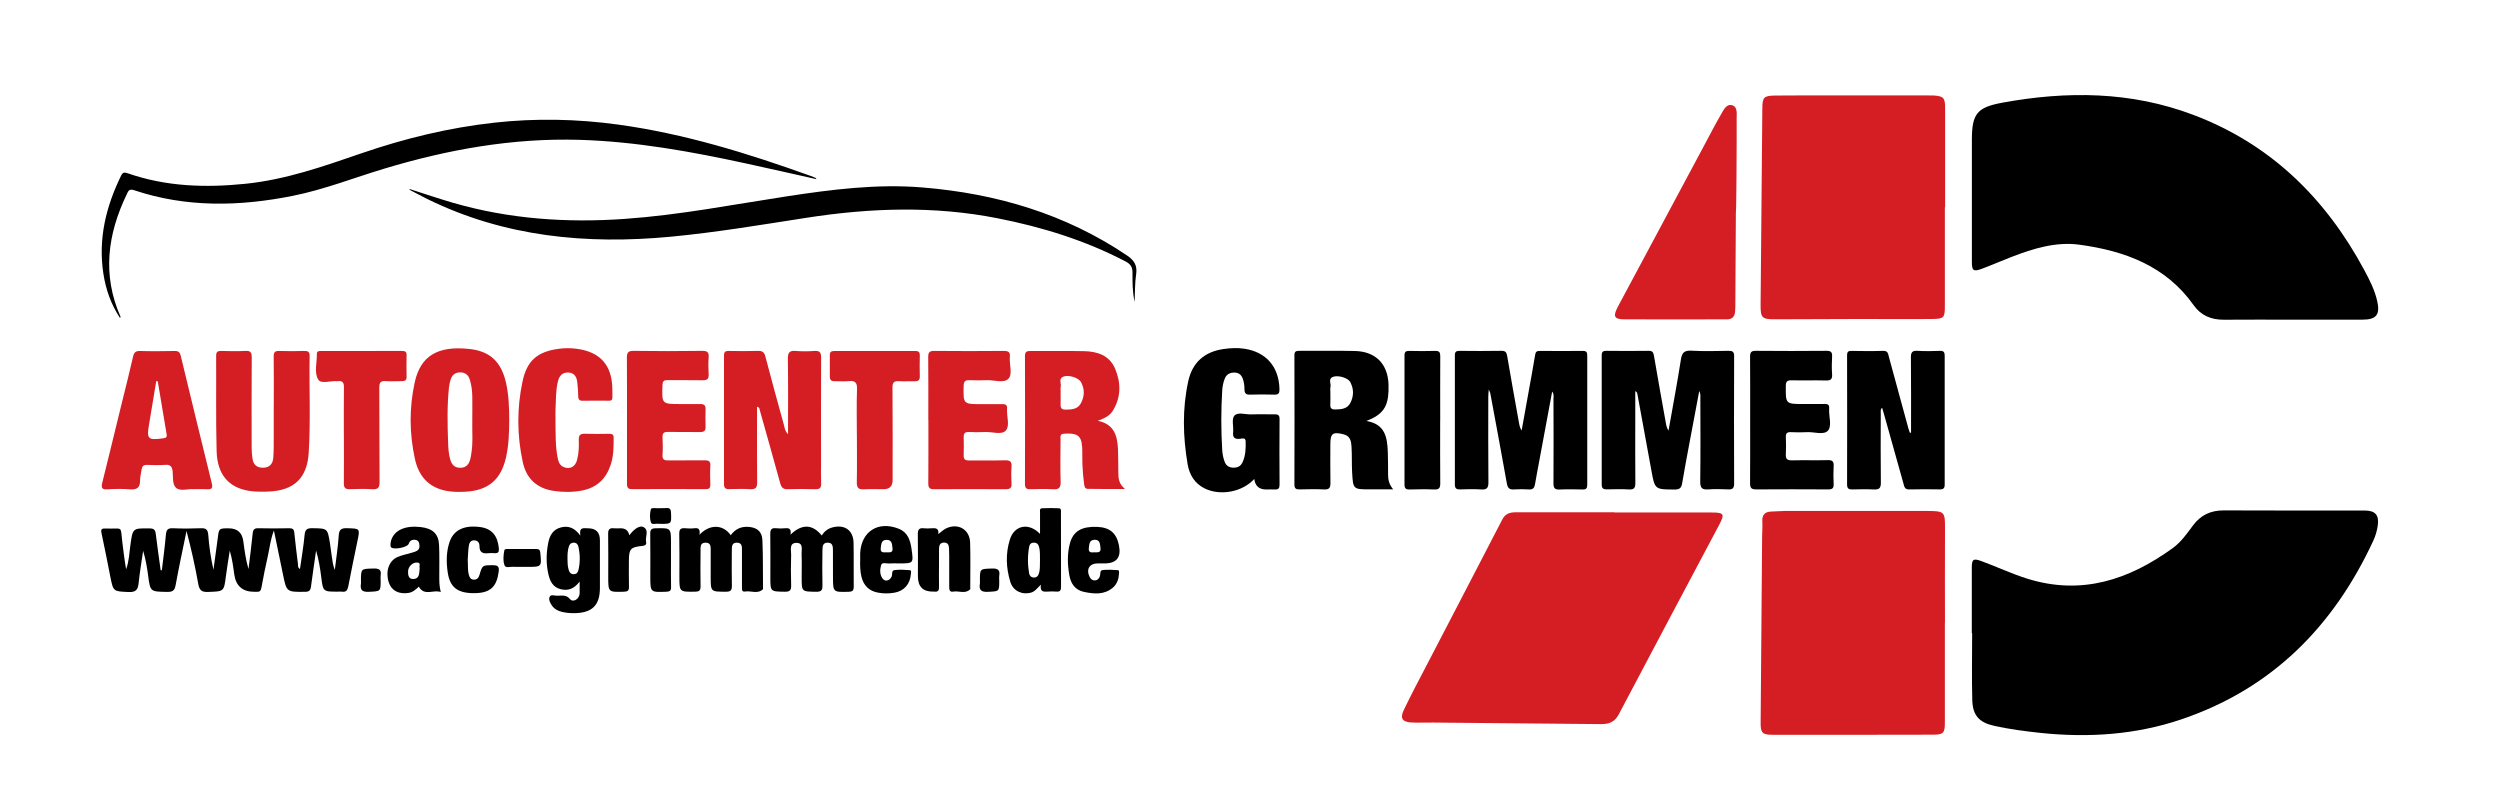
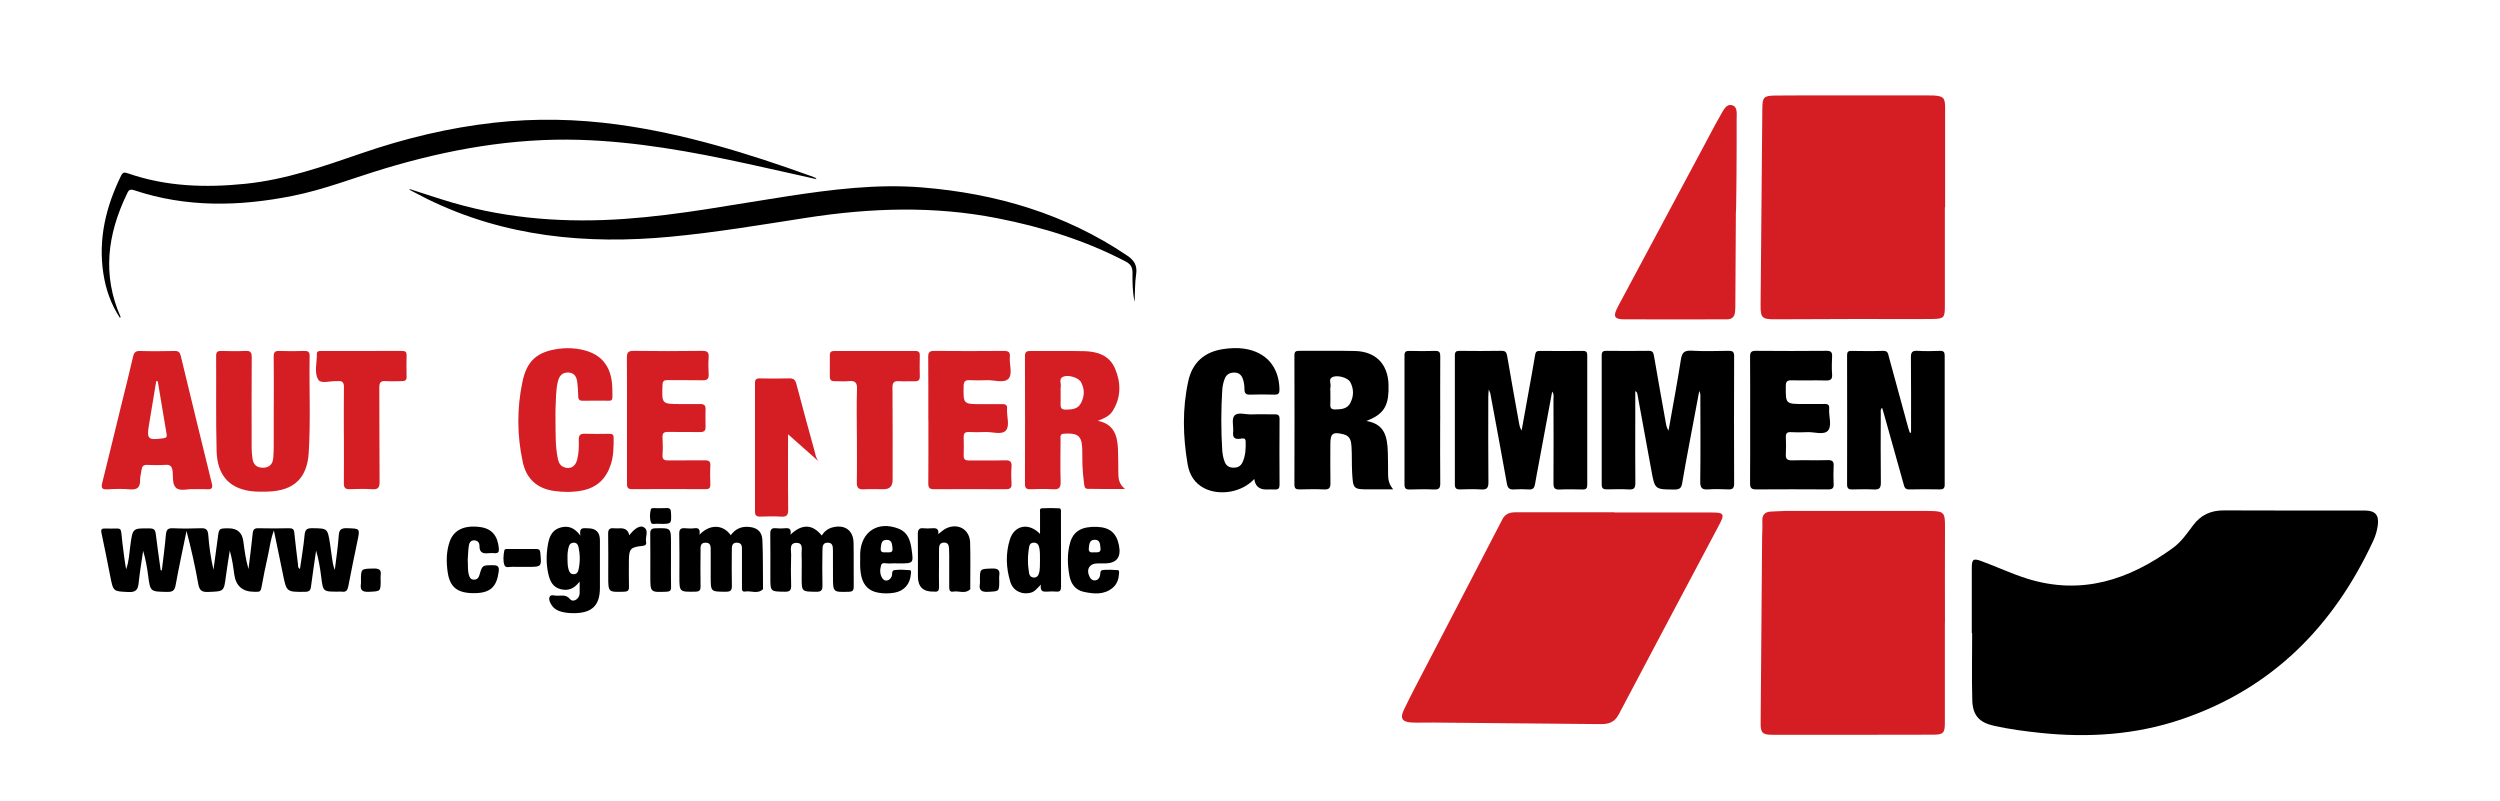
<svg xmlns="http://www.w3.org/2000/svg" id="Ebene_1" version="1.1" viewBox="0 0 577.29 184.91">
  <defs>
    <style>
      .st0 {
        fill: #d51e24;
      }

      .st0, .st1 {
        fill-rule: evenodd;
      }
    </style>
  </defs>
  <path class="st1" d="M455.32,146.19c0-5.05,0-10.1,0-15.14,0-1.87.35-2.16,2.14-1.51,3.58,1.3,7.03,2.95,10.68,4.09,12.54,3.91,23.47.26,33.59-7.07,1.92-1.39,3.28-3.35,4.68-5.24,1.79-2.41,4.12-3.48,7.14-3.46,10.84.06,21.68.02,32.52.03,2.39,0,3.33,1.05,3,3.41-.17,1.24-.52,2.44-1.05,3.58-9.14,19.7-23.3,34.11-44.27,41.22-10.57,3.58-21.49,4.3-32.56,3.14-3.59-.38-7.17-.85-10.7-1.63-3.47-.77-4.97-2.41-5.06-5.96-.14-5.15-.03-10.3-.03-15.45h-.09,0Z" />
  <path class="st0" d="M372.77,118.34c7.44,0,14.87,0,22.31,0,3.08,0,3.27.3,1.82,3.02-7.71,14.54-15.45,29.06-23.11,43.62-.93,1.76-2.28,2.25-4.09,2.23-12.94-.13-25.87-.25-38.81-.36-1.62-.01-3.25.06-4.87-.01-2.2-.1-2.8-.94-1.85-2.92,1.73-3.61,3.62-7.15,5.47-10.71,5.76-11.09,11.54-22.17,17.27-33.27.73-1.42,1.86-1.65,3.23-1.65,7.54.01,15.08,0,22.62,0v.04h0Z" />
  <path class="st0" d="M449.1,143.79c0,7.7,0,15.4,0,23.1,0,2.36-.32,2.75-2.71,2.76-12.4.03-24.81.04-37.22.02-2.19,0-2.63-.48-2.61-2.73.1-14.31.22-28.61.34-42.91,0-1.2.12-2.4.05-3.59-.1-1.61.62-2.3,2.18-2.32.99-.01,1.98-.13,2.98-.13,10.94,0,21.88,0,32.82,0,.1,0,.21,0,.31,0,3.76.03,3.91.22,3.89,3.96-.04,7.28-.01,14.57-.01,21.85h-.02Z" />
-   <path class="st1" d="M529.59,73.82c-5.34,0-10.68-.04-16.02.01-2.94.03-5.33-.96-7.03-3.37-6.41-9.06-15.9-12.52-26.32-13.95-5.45-.75-10.68.87-15.75,2.83-2.29.88-4.54,1.88-6.84,2.73-1.95.72-2.29.44-2.29-1.61,0-9.42-.02-18.84,0-28.26.01-5.95,1.22-7.42,7.05-8.49,14.93-2.74,29.7-2.62,44.07,2.81,17.92,6.77,30.62,19.32,39.53,35.92,1.23,2.29,2.41,4.62,2.97,7.19.67,3.02-.26,4.18-3.34,4.18-5.34,0-10.68,0-16.02,0h0Z" />
  <path class="st0" d="M449.1,47.86c0,7.6,0,15.2,0,22.8,0,2.69-.18,2.97-2.94,3-5.55.06-11.1-.01-16.65,0-6.55.01-13.1.06-19.65.07-3.01,0-3.33-.34-3.31-3.32.13-15.1.26-30.19.4-45.29.02-2.71.29-3.02,3.09-3.06,4.56-.05,9.11-.03,13.67-.03,7.07,0,14.15,0,21.22,0,.52,0,1.05,0,1.57.02,2.3.14,2.66.57,2.66,2.85-.02,7.65,0,15.3,0,22.96h-.05Z" />
  <path class="st1" d="M392.39,90.25c-.8,4.25-1.56,8.26-2.31,12.27-.56,3.02-1.13,6.03-1.64,9.05-.17,1.03-.53,1.47-1.7,1.47-4.63-.02-4.61.03-5.43-4.52-1.05-5.83-2.14-11.65-3.2-17.48-.05-.25-.07-.51-.5-.73v6.67c0,4.84-.03,9.68.02,14.52.01,1.13-.27,1.59-1.49,1.52-1.67-.1-3.35-.05-5.03-.02-.81.02-1.25-.15-1.25-1.11.02-9.94.02-19.88,0-29.82,0-.82.29-1.07,1.1-1.06,3.24.04,6.49.04,9.74,0,.91-.01,1.1.38,1.23,1.17.89,5.23,1.84,10.44,2.77,15.66.1.54.24,1.08.59,1.59.97-5.47,2-10.93,2.86-16.42.25-1.61.8-2.12,2.45-2.03,2.82.16,5.65.08,8.48.03.96-.02,1.37.17,1.36,1.26-.04,9.78-.04,19.57,0,29.35,0,1.11-.34,1.45-1.42,1.39-1.51-.08-3.04-.1-4.55,0-1.4.1-1.88-.29-1.86-1.79.09-6.35.04-12.7.03-19.05,0-.56.12-1.14-.27-1.94h0Z" />
  <path class="st1" d="M358.42,90.41c-1,5.4-1.98,10.64-2.95,15.88-.34,1.84-.7,3.68-1.01,5.52-.14.84-.47,1.28-1.43,1.21-1.15-.08-2.31-.07-3.45,0-1.06.07-1.44-.36-1.62-1.37-1.24-6.96-2.54-13.9-3.83-20.85-.03-.14-.11-.28-.35-.85-.06.81-.11,1.2-.11,1.6,0,6.61-.04,13.22.03,19.82.01,1.3-.37,1.74-1.68,1.65-1.62-.1-3.24-.06-4.87-.01-.87.02-1.2-.25-1.2-1.15.02-9.94.02-19.88,0-29.82,0-.86.36-1.03,1.12-1.02,3.2.03,6.39.05,9.58-.01.94-.02,1.23.3,1.38,1.2.87,5.18,1.82,10.34,2.74,15.51.1.56.22,1.11.6,1.69.54-3,1.08-6,1.62-9,.5-2.81,1.04-5.62,1.49-8.44.11-.72.37-.95,1.09-.94,3.3.03,6.6.04,9.9,0,.84-.01,1.06.3,1.05,1.09-.02,9.94-.02,19.88,0,29.82,0,.81-.26,1.11-1.08,1.09-1.78-.04-3.56-.07-5.34.01-1.16.05-1.39-.44-1.38-1.48.04-6.5.02-13.01,0-19.51,0-.48.18-1.01-.31-1.63h0Z" />
  <path class="st0" d="M400.84,49.11c0,7.03-.12,14.05-.12,21.07,0,.62,0,1.25-.07,1.87-.11,1.09-.7,1.69-1.85,1.69-7.91,0-15.82.04-23.73,0-2.4-.02-2.67-.69-1.39-3.08,6.6-12.36,13.22-24.71,19.83-37.06,1.28-2.39,2.52-4.8,3.87-7.14.58-1,1.24-2.5,2.55-2.17,1.36.34,1.09,1.97,1.09,3.12.03,7.23-.07,21.71-.18,21.71h0Z" />
  <path class="st1" d="M94.62,43.66c3.31,1.05,6.6,2.18,9.93,3.15,13.02,3.78,26.31,4.69,39.8,3.73,12.61-.89,24.99-3.32,37.45-5.22,10.32-1.57,20.66-2.89,31.12-2.04,17.07,1.39,33.06,6.08,47.38,15.75,1.67,1.13,2.35,2.33,2.05,4.35-.31,1.99-.24,4.03-.35,6.36-.51-2.45-.5-4.64-.49-6.81,0-1.26-.46-1.96-1.57-2.54-9.34-4.89-19.28-7.96-29.6-9.99-14.68-2.9-29.34-2.4-44.05-.12-10.44,1.62-20.86,3.38-31.4,4.38-19.47,1.84-38.36.05-56.17-8.68-1.4-.69-2.77-1.44-4.16-2.16.02-.05.04-.09.07-.14h0Z" />
  <path class="st1" d="M188.53,41.37c-5.52-1.23-10.9-2.46-16.29-3.63-12.67-2.75-25.41-5.06-38.42-5.45-15.42-.45-30.37,2.22-45.07,6.65-7.04,2.12-13.89,4.83-21.13,6.28-12.34,2.47-24.6,2.75-36.69-1.31-1.15-.39-1.35.3-1.68.99-4.43,9.22-5.68,18.61-1.41,28.26.01.03-.04.09-.12.28-2.1-3.18-3.29-6.6-3.85-10.25-1.23-8,.59-15.46,4.09-22.63.41-.84.82-.79,1.59-.53,8.82,3.07,17.89,3.35,27.1,2.41,9.34-.95,18.09-4.04,26.87-7.06,9.94-3.42,20.13-5.89,30.59-7.05,9.56-1.06,19.11-.87,28.65.44,15.29,2.1,29.92,6.64,44.37,11.83.39.14.78.3,1.16.46.06.03.1.11.25.3h0Z" />
  <path class="st1" d="M37.38,131.65c.32-2.73.69-5.45.93-8.18.1-1.1.42-1.55,1.61-1.49,2.14.1,4.3.09,6.44,0,1.19-.05,1.63.29,1.73,1.53.2,2.69.59,5.36,1.2,8.06.33-2.45.69-4.9,1-7.35.27-2.21.25-2.22,2.52-2.22q3,0,3.38,3.01c.28,2.14.57,4.28,1.19,6.4.33-2.75.7-5.49.97-8.24.09-.93.43-1.22,1.36-1.19,2.36.06,4.71.05,7.07,0,.79-.01,1.1.23,1.18,1.03.24,2.43.55,4.86.85,7.29.04.32-.11.72.46,1.09.38-2.7.83-5.29,1.07-7.89.11-1.23.56-1.54,1.74-1.53,3.54.05,3.55,0,4.11,3.47.16,1.03.29,2.06.43,3.09.14,1.03.28,2.05.69,3.09.32-2.65.73-5.3.91-7.96.09-1.37.57-1.73,1.91-1.69,3.03.09,3.02.02,2.4,3.01-.72,3.46-1.44,6.92-2.1,10.39-.18.92-.51,1.42-1.52,1.25-.3-.05-.62,0-.94,0-3.39,0-3.37,0-3.8-3.43-.25-2.03-.59-4.06-1.18-6.05-.4,2.77-.82,5.55-1.18,8.33-.11.89-.44,1.18-1.39,1.19-4.25.04-4.25.07-5.1-4.13-.65-3.2-1.32-6.4-2.07-10.03-.81,2.13-.97,3.96-1.37,5.74-.56,2.48-1.07,4.98-1.52,7.49-.13.74-.44.98-1.13.92-.16-.02-.31,0-.47,0q-4.11.03-4.67-4.05c-.24-1.8-.49-3.6-1.03-5.45-.3,1.98-.65,3.95-.9,5.93-.46,3.57-.44,3.47-4.13,3.61-1.56.06-2-.47-2.26-1.91-.72-4.07-1.63-8.11-2.7-12.16-.85,4.17-1.76,8.33-2.52,12.52-.23,1.26-.73,1.56-1.94,1.54-3.92-.07-3.91-.02-4.41-3.81-.25-1.9-.57-3.78-1.15-5.68-.35,2.46-.77,4.91-1.03,7.38-.15,1.5-.55,2.22-2.32,2.14-3.52-.17-3.53-.05-4.22-3.52-.67-3.36-1.31-6.74-2.04-10.09-.2-.9.06-1.1.89-1.06,4.25.17,3.41-.89,3.94,3.36.25,2.01.49,4.02.85,6.05.67-1.77.73-3.67.98-5.51.55-4,.5-3.97,4.48-3.92.95.01,1.27.33,1.38,1.2.35,2.82.75,5.64,1.14,8.46.09,0,.18,0,.28,0h0Z" />
  <path class="st1" d="M441.29,99.91c0-5.77.03-11.55-.03-17.32-.01-1.18.24-1.67,1.54-1.58,1.72.12,3.46.06,5.18.01.83-.02,1.08.29,1.08,1.09-.02,9.94-.02,19.87,0,29.81,0,.81-.31,1.1-1.11,1.09-2.36-.03-4.72-.06-7.07.01-1.07.03-1.15-.68-1.34-1.36-1.49-5.3-2.97-10.6-4.46-15.91-.14-.49-.29-.97-.47-1.59-.44.42-.31.84-.31,1.2-.01,5.36-.05,10.72.02,16.08.01,1.23-.34,1.65-1.59,1.59-1.67-.09-3.35-.05-5.02-.01-.87.02-1.19-.26-1.19-1.16.03-9.94.02-19.87,0-29.81,0-.7.18-1.03.96-1.02,2.46.04,4.92.07,7.38-.01,1.11-.04,1.13.7,1.31,1.37,1.51,5.51,3,11.03,4.51,16.54.09.34.23.67.34,1,.1,0,.19,0,.28-.01h0Z" />
-   <path class="st0" d="M181.97,100.28c0-6.03.05-11.75-.04-17.47-.02-1.47.44-1.89,1.85-1.77,1.4.11,2.83.11,4.24,0,1.26-.1,1.6.34,1.59,1.56-.05,8.17-.02,16.34-.02,24.52,0,1.51-.05,3.02.02,4.53.05,1.04-.37,1.35-1.38,1.32-2.09-.06-4.19-.08-6.28,0-1.13.05-1.52-.41-1.8-1.42-1.53-5.61-3.13-11.21-4.7-16.82-.08-.28,0-.65-.64-.79v2.12c0,5.1-.03,10.2.03,15.3.01,1.21-.32,1.68-1.59,1.6-1.62-.1-3.25-.05-4.87-.01-.87.02-1.2-.28-1.2-1.17.02-9.89.02-19.78,0-29.67,0-.82.29-1.09,1.1-1.07,2.25.04,4.5.06,6.75-.01,1.02-.03,1.45.29,1.71,1.3,1.38,5.28,2.83,10.54,4.28,15.8.17.63.19,1.33.94,2.14h0Z" />
+   <path class="st0" d="M181.97,100.28v2.12c0,5.1-.03,10.2.03,15.3.01,1.21-.32,1.68-1.59,1.6-1.62-.1-3.25-.05-4.87-.01-.87.02-1.2-.28-1.2-1.17.02-9.89.02-19.78,0-29.67,0-.82.29-1.09,1.1-1.07,2.25.04,4.5.06,6.75-.01,1.02-.03,1.45.29,1.71,1.3,1.38,5.28,2.83,10.54,4.28,15.8.17.63.19,1.33.94,2.14h0Z" />
  <path class="st1" d="M315.56,97.22c4.35.73,4.79,3.88,4.91,7.21.06,1.72.05,3.43.06,5.15,0,1.19.22,2.28,1.18,3.42h-5.35c-3.87,0-3.91,0-4.13-3.86-.11-1.97-.02-3.96-.14-5.93-.07-1.25-.24-2.53-1.83-2.92-2.5-.63-3.06-.22-3.06,2.28,0,2.97-.04,5.94.02,8.9.02,1.1-.22,1.61-1.46,1.55-1.88-.1-3.77-.05-5.66-.01-.84.02-1.2-.2-1.2-1.14.03-9.94.03-19.89,0-29.83,0-.86.33-1.03,1.11-1.03,4.29.03,8.59-.06,12.89.04,4.76.12,7.56,2.99,7.73,7.68.02.52.02,1.04,0,1.56-.13,3.72-1.38,5.47-5.07,6.91h0ZM307.2,90.72c0,.88.04,1.77-.01,2.65-.05.86.25,1.21,1.16,1.18,1.4-.03,2.77-.11,3.49-1.55.8-1.59.79-3.22-.05-4.78-.52-.97-2.8-1.65-3.98-1.2-1.19.45-.4,1.53-.58,2.31-.1.44-.02.93-.02,1.4h0Z" />
  <path class="st0" d="M253.5,97.18c3.74.72,4.53,3.43,4.66,6.55.08,1.82.05,3.64.08,5.46.02,1.26.07,2.51,1.54,3.72-3.21,0-5.94.04-8.66-.03-.74-.02-.74-.85-.81-1.35-.19-1.39-.29-2.79-.36-4.19-.06-1.35.01-2.71-.06-4.06-.16-2.94-1.4-3.3-4.24-3.13-.98.05-.74.86-.75,1.43-.02,3.23-.08,6.45.02,9.67.04,1.41-.41,1.82-1.78,1.73-1.72-.11-3.46-.07-5.18-.01-.92.03-1.29-.23-1.28-1.22.03-9.83.03-19.67,0-29.5,0-1,.35-1.21,1.27-1.2,4.14.04,8.27-.05,12.41.04,3.02.07,5.8.95,7.1,3.97,1.42,3.3,1.46,6.68-.53,9.85-.76,1.21-2.05,1.72-3.44,2.27h0ZM244.91,90.58c0,.93.03,1.87,0,2.8-.04.84.25,1.22,1.16,1.21,1.4-.03,2.78-.06,3.53-1.48.86-1.62.9-3.3,0-4.9-.57-1.02-2.95-1.73-4.11-1.22-1.1.49-.38,1.56-.55,2.35-.08.4-.01.83-.01,1.24h0Z" />
-   <path class="st0" d="M117.59,96.98c-.01,2.86-.1,5.72-.72,8.54-1.16,5.26-4.12,7.77-9.5,8.03-1.42.07-2.83.06-4.23-.19-4.17-.76-6.47-3.43-7.33-7.39-1.29-5.87-1.33-11.8-.05-17.66,1.34-6.16,5.33-8.51,12.62-7.73,4.87.52,7.4,3.06,8.48,7.87.63,2.81.72,5.67.73,8.54h0ZM109.06,97.07c0-1.82.03-3.64,0-5.46-.02-1.3-.17-2.59-.54-3.85-.34-1.13-1.04-1.78-2.27-1.77-1.23,0-1.93.7-2.24,1.81-.15.55-.28,1.11-.34,1.68-.44,4.25-.35,8.52-.19,12.78.04,1.24.11,2.49.45,3.71.34,1.23.95,2.05,2.36,2.05,1.43,0,2.03-.89,2.33-2.09.08-.3.11-.61.17-.92.49-2.63.21-5.29.27-7.94h0Z" />
  <path class="st0" d="M63.22,93.59c0-3.75.03-7.49-.02-11.24-.02-1.03.3-1.35,1.33-1.31,1.88.07,3.77.06,5.65,0,.9-.03,1.34.16,1.32,1.18-.13,7.44.25,14.88-.21,22.32-.36,5.87-3.41,8.75-9.31,8.97-1.46.05-2.95.07-4.39-.15-4.8-.75-7.43-3.78-7.57-9.21-.19-7.33-.06-14.67-.11-22.01,0-.95.41-1.12,1.23-1.1,1.83.04,3.67.09,5.5-.01,1.19-.07,1.5.33,1.49,1.49-.05,6.97-.03,13.95-.02,20.92,0,.83.09,1.66.2,2.48.19,1.41,1.03,2.1,2.46,2.08,1.49-.02,2.22-.91,2.33-2.24.14-1.66.1-3.33.11-4.99.01-2.39,0-4.79,0-7.18h0Z" />
  <path class="st1" d="M289.65,110.59c-2.79,3.05-7.86,3.97-11.47,2.2-2.31-1.14-3.52-3.16-3.93-5.54-1.1-6.4-1.26-12.85.14-19.23.93-4.25,3.67-6.76,8.06-7.41,1.62-.24,3.25-.33,4.85-.09,5.08.75,8.02,4.18,8.15,9.32.02.91-.16,1.32-1.18,1.29-1.88-.07-3.77-.05-5.66,0-.87.02-1.23-.3-1.24-1.16,0-.77-.08-1.55-.32-2.31-.3-.95-.84-1.57-1.86-1.62-1.08-.05-1.95.32-2.38,1.4-.35.88-.52,1.8-.58,2.74-.28,4.58-.28,9.16,0,13.73.06.94.23,1.86.57,2.74.34.87.97,1.3,1.92,1.34.98.04,1.75-.28,2.18-1.2.74-1.56.79-3.22.74-4.89-.03-.94-.87-.62-1.33-.57-1.24.13-1.68-.31-1.56-1.55.13-1.28-.39-2.99.27-3.77.77-.93,2.55-.28,3.88-.32,1.78-.06,3.56.01,5.34-.02.81-.02,1.24.12,1.23,1.09-.04,5.05-.03,10.1,0,15.15,0,.78-.22,1.17-1.06,1.12-.68-.04-1.36,0-2.04,0q-2.42,0-2.73-2.41h0Z" />
  <path class="st0" d="M44.59,112.96c-1.18-.12-2.9.55-3.91-.29-.94-.79-.67-2.52-.82-3.85-.12-1.03-.49-1.58-1.68-1.48-1.4.11-2.83.06-4.24.01-.79-.02-1.14.32-1.24,1.06-.1.83-.37,1.65-.35,2.47.03,1.68-.68,2.27-2.36,2.12-1.71-.15-3.46-.11-5.18,0-1.28.08-1.49-.35-1.2-1.51,1.52-6.1,3-12.21,4.49-18.32.88-3.58,1.8-7.16,2.61-10.75.22-.99.55-1.39,1.62-1.37,2.67.08,5.34.05,8.01,0,.83-.02,1.19.27,1.39,1.08,2.37,9.85,4.77,19.69,7.19,29.53.27,1.09-.08,1.39-1.13,1.32-.99-.07-1.99-.02-3.2-.02h0ZM36.43,88.06c-.12-.02-.23-.05-.35-.07-.55,3.32-1.08,6.63-1.65,9.95-.6,3.49-.29,3.77,3.33,3.26.72-.1.82-.37.7-1.03-.7-4.04-1.36-8.08-2.03-12.12h0Z" />
  <path class="st0" d="M214.36,96.95c0-4.84.03-9.68-.02-14.52-.01-1.09.31-1.41,1.41-1.4,5.34.05,10.68.05,16.02,0,1.07,0,1.53.25,1.42,1.38-.17,1.74.73,4-.37,5.09-1.03,1.02-3.29.23-5,.29-1.31.05-2.62.06-3.92,0-1-.05-1.36.26-1.38,1.31-.08,4.22-.11,4.22,4.08,4.22,1.62,0,3.25.02,4.87,0,.8-.02,1.18.28,1.07,1.09,0,.05,0,.11,0,.16-.07,1.65.68,3.78-.27,4.84-.98,1.09-3.16.27-4.81.35-1.25.06-2.51.05-3.77,0-.92-.04-1.18.37-1.16,1.21.04,1.4.04,2.81,0,4.21-.03.9.38,1.16,1.23,1.15,2.77-.03,5.55.04,8.32-.04,1.18-.03,1.59.32,1.5,1.49-.1,1.29-.08,2.6,0,3.9.07,1.09-.44,1.29-1.4,1.29-5.5-.03-10.99-.04-16.49,0-1.03,0-1.34-.33-1.33-1.34.04-4.89.02-9.78.02-14.67h0Z" />
  <path class="st1" d="M404.14,96.87c0-4.84.02-9.68-.02-14.52,0-.99.26-1.35,1.31-1.34,5.45.05,10.9.05,16.34,0,1.08-.01,1.34.37,1.29,1.35-.07,1.35-.1,2.71,0,4.06.1,1.23-.41,1.48-1.53,1.44-2.62-.07-5.24.02-7.85-.04-1.06-.03-1.3.35-1.31,1.34-.03,4.13-.06,4.13,4.14,4.13,1.62,0,3.25.02,4.87-.01.74-.02,1.08.25,1,1-.01.1,0,.21,0,.31-.07,1.65.67,3.78-.27,4.84-.98,1.1-3.16.27-4.81.36-1.25.07-2.52.06-3.77,0-.92-.05-1.18.32-1.15,1.18.05,1.3.07,2.61,0,3.9-.07,1.08.29,1.45,1.4,1.43,2.78-.07,5.55.02,8.33-.05,1.05-.02,1.36.33,1.31,1.33-.07,1.4-.07,2.81,0,4.21.05.99-.36,1.23-1.28,1.22-5.55-.03-11.1-.04-16.65,0-1.17.01-1.38-.46-1.37-1.48.04-4.89.02-9.78.02-14.67h0Z" />
  <path class="st0" d="M128.27,97.01c.05,2.96-.07,5.94.53,8.86.18.9.54,1.7,1.5,2.04,1.4.49,2.55-.17,2.96-1.71.41-1.53.43-3.1.39-4.65-.03-1.12.4-1.43,1.47-1.39,1.83.07,3.67.04,5.5.01.67,0,1.08.09,1.08.91,0,2.09,0,4.18-.66,6.18-1.04,3.22-3.14,5.32-6.58,6-2.19.43-4.38.42-6.56.1-3.91-.56-6.36-2.84-7.18-6.64-1.34-6.18-1.38-12.41-.07-18.59,1.02-4.86,3.43-6.91,8.31-7.58,1.4-.2,2.83-.2,4.23-.01,5.41.72,8.13,3.77,8.21,9.25.05,3.37.34,2.66-2.69,2.73-1.36.03-2.72-.03-4.08.02-.82.03-1.11-.28-1.11-1.08,0-1.04-.1-2.08-.21-3.11-.13-1.23-.58-2.25-2.05-2.33-1.49-.07-2.15.86-2.45,2.14-.5,2.09-.41,4.24-.53,6.36-.04.83,0,1.66,0,2.5h0Z" />
  <path class="st0" d="M144.78,97.01c0-4.79.02-9.57-.02-14.36-.01-1.14.2-1.65,1.54-1.63,5.29.08,10.57.07,15.86,0,1.2-.02,1.56.36,1.48,1.5-.09,1.29-.08,2.6,0,3.9.07,1.13-.39,1.42-1.46,1.39-2.67-.06-5.34,0-8.01-.04-.86-.01-1.16.24-1.19,1.14-.16,4.39-.19,4.39,4.19,4.39,1.52,0,3.04.03,4.55,0,.88-.02,1.23.33,1.21,1.19-.03,1.35-.05,2.7,0,4.06.04.98-.4,1.23-1.31,1.22-2.46-.05-4.92.02-7.38-.03-.96-.02-1.3.3-1.25,1.25.07,1.35.09,2.71,0,4.06-.07,1.1.43,1.29,1.38,1.27,2.77-.05,5.55.02,8.32-.03,1-.02,1.41.25,1.34,1.3-.08,1.4-.05,2.81,0,4.21.02.75-.15,1.16-1.03,1.15-5.7-.02-11.41-.03-17.12,0-1.12,0-1.1-.67-1.1-1.44,0-4.84,0-9.67,0-14.51h0Z" />
  <path class="st0" d="M79.4,100.36c0-3.64-.03-7.29.02-10.93.02-1.09-.35-1.56-1.44-1.41-.05,0-.11,0-.16,0-1.49-.12-3.69.7-4.33-.36-1-1.65-.28-3.94-.32-5.95-.01-.69.53-.66,1.01-.66,6.23,0,12.46,0,18.69-.01.73,0,1.03.23,1.02.98-.04,1.66-.04,3.33,0,5,.02.77-.37.99-1.05.99-1.26,0-2.52.08-3.77-.01-1.2-.09-1.49.37-1.48,1.51.05,7.23-.01,14.47.06,21.7.01,1.36-.31,1.85-1.72,1.76-1.72-.12-3.46-.07-5.18-.01-1.04.04-1.36-.37-1.35-1.37.04-3.75.01-7.49.01-11.24h0Z" />
  <path class="st0" d="M197.86,100.31c0-3.48-.09-6.97.04-10.45.06-1.56-.47-2.01-1.95-1.85-1.08.11-2.2,0-3.29.01-.72.01-1.04-.3-1.04-1.02.02-1.66.02-3.33,0-4.99-.01-.77.37-.96,1.07-.96,6.23.02,12.45.02,18.68,0,.88,0,1.05.37,1.03,1.13-.04,1.56-.05,3.12,0,4.68.03.9-.34,1.2-1.19,1.18-1.2-.03-2.41.06-3.61-.02-1.15-.08-1.52.29-1.51,1.48.06,7.12.03,14.24.03,21.37q0,2.1-2.09,2.1c-1.52,0-3.04-.07-4.55.02-1.23.07-1.65-.35-1.63-1.59.07-3.69.02-7.38.02-11.07h0Z" />
  <path class="st1" d="M332.56,97.12c0,4.84-.03,9.67.02,14.51.01,1.09-.33,1.45-1.42,1.4-1.88-.08-3.77-.05-5.65,0-.86.02-1.19-.25-1.19-1.15.02-9.93.02-19.87,0-29.8,0-.84.31-1.06,1.11-1.05,1.99.04,3.98.07,5.96,0,1.04-.04,1.19.4,1.19,1.28-.03,4.94-.01,9.88-.01,14.82h0Z" />
  <path class="st1" d="M161.48,123.53c2.24-2.45,5.41-2.58,7.26.06.96-1.32,2.23-2,3.87-1.94,2.1.08,3.35,1,3.44,3.06.16,3.68.1,7.38.14,11.07,0,.1.02.25-.03.3-1.23,1.16-2.73.28-4.09.51-.81.14-.74-.51-.74-1.03,0-2.81,0-5.62,0-8.42,0-.83.08-1.8-1.14-1.83-1.24-.03-1.19.94-1.2,1.78-.02,2.7-.05,5.41.01,8.11.02,1.04-.22,1.45-1.37,1.44-3.52-.01-3.52.04-3.52-3.47,0-1.98,0-3.95,0-5.93,0-.88.12-1.95-1.2-1.93-1.34.02-1.13,1.14-1.14,1.98-.03,2.7-.05,5.41,0,8.11.02.96-.31,1.22-1.26,1.23-3.63.05-3.63.08-3.63-3.51,0-3.28.04-6.55-.03-9.83-.02-1.04.31-1.4,1.33-1.31.73.07,1.47.09,2.2,0,1.01-.13,1.33.3,1.13,1.54h0Z" />
  <path class="st1" d="M182.53,123.47c2.66-2.57,5.1-2.43,7.22.18.59-.91,1.36-1.56,2.43-1.85,2.83-.77,4.85.62,4.92,3.51.07,3.38,0,6.76.04,10.15,0,.84-.21,1.16-1.13,1.19-3.66.1-3.65.14-3.66-3.5,0-2.03,0-4.06-.01-6.09-.01-.85-.04-1.78-1.26-1.75-1.12.02-1.15.93-1.16,1.7-.04,2.7-.07,5.41,0,8.12.03,1.11-.22,1.54-1.45,1.52-3.35-.05-3.35.01-3.35-3.34,0-1.77.06-3.54-.02-5.31-.05-1.02.52-2.69-1.24-2.64-1.69.05-1.14,1.69-1.17,2.72-.08,2.34-.07,4.68,0,7.02.03,1.09-.18,1.56-1.44,1.54-3.36-.05-3.36.01-3.36-3.33s.03-6.66-.02-9.99c-.01-.98.23-1.45,1.3-1.34.72.08,1.47.07,2.2,0,.96-.1,1.38.25,1.17,1.48h0Z" />
  <path class="st1" d="M133.85,134.28c-1.28,1.71-2.69,2.22-4.44,1.76-1.78-.47-2.41-1.88-2.78-3.45-.55-2.36-.5-4.74-.06-7.11.33-1.73,1.03-3.18,2.92-3.68,1.74-.46,3.18.04,4.53,1.89-.37-2.08.82-1.69,1.72-1.7q2.8-.01,2.79,2.77c0,3.69.02,7.38,0,11.07-.03,3.94-1.79,5.67-5.78,5.76-1,.02-1.99-.06-2.96-.29-.99-.24-1.86-.7-2.42-1.59-.37-.58-.73-1.29-.44-1.9.27-.57,1.05-.28,1.58-.25,1.08.05,2.2-.36,3.13.8.6.75,1.85.14,2.13-.9.04-.15.08-.31.08-.46,0-.78,0-1.56,0-2.72h0ZM131.04,128.95c0,.88.02,1.76.27,2.62.18.61.49,1.03,1.19,1.02.62-.01.94-.4,1.07-.95.42-1.8.4-3.6,0-5.39-.12-.55-.45-.93-1.08-.94-.61,0-.96.33-1.13.88-.28.9-.34,1.83-.31,2.77h0Z" />
  <path class="st1" d="M240.16,123.3c0-1.82-.01-3.38,0-4.94,0-.38-.16-.96.46-.99,1.3-.06,2.62-.07,3.92,0,.56.03.45.63.45,1.01.01,5.72,0,11.44.02,17.16,0,.79-.25,1.15-1.08,1.07-.68-.06-1.36-.05-2.04,0-.97.07-1.79.02-1.53-1.61-.88.85-1.37,1.59-2.27,1.84-2.07.58-4.14-.37-4.78-2.44-1-3.24-1.13-6.57-.11-9.83,1.03-3.28,4.34-3.99,6.95-1.29h0ZM240.15,129.43c-.04-1.09.08-2.18-.25-3.25-.18-.58-.52-.87-1.13-.88-.63,0-1.01.34-1.11.9-.38,2.06-.38,4.14-.02,6.2.1.57.48.94,1.08.96.68.03,1.01-.37,1.2-1,.3-.97.17-1.96.23-2.94h0Z" />
  <path class="st1" d="M216.67,123.33c.71-.53,1.2-1.03,1.79-1.31,2.77-1.33,5.47.23,5.56,3.28.1,3.43.03,6.87.03,10.31,0,.15.06.38-.02.46-1.16,1.17-2.61.3-3.91.54-.81.15-.93-.39-.93-1.05.02-2.4.01-4.79,0-7.19,0-.57-.02-1.14-.04-1.72-.04-.74-.24-1.37-1.15-1.36-.89,0-1.15.6-1.16,1.36-.02,1.25-.01,2.5-.01,3.75,0,1.72-.04,3.44.01,5.15.02.81-.25,1.17-1.07,1.06-.05,0-.11,0-.16,0q-3.65.11-3.65-3.51c0-3.23.03-6.46-.02-9.68-.02-1.04.24-1.58,1.39-1.43.57.07,1.15.04,1.73,0,.92-.06,1.79-.09,1.61,1.33h0Z" />
-   <path class="st1" d="M101.79,136.72c-1.73-.65-3.76,1.03-5.08-1.25-.7.67-1.42,1.32-2.47,1.46-2.24.31-3.88-.59-4.48-2.49-.78-2.48.02-4.92,2-5.8.99-.44,2.09-.64,3.14-.96.45-.13.92-.24,1.32-.46.73-.39.71-1.09.57-1.78-.11-.54-.5-.77-1.02-.8-.72-.05-1.16.26-1.41.96-.29.8-3.45,1.41-4.04.79-.12-.13-.16-.38-.15-.57,0-.31.04-.63.12-.93.67-2.4,3.16-3.58,6.74-3.2,2.84.3,4.24,1.55,4.36,4.17.11,2.39.04,4.79.05,7.18,0,1.14-.02,2.29.34,3.67h0ZM96.92,131.14c-.24-.36.41-1.17-.56-1.24-1.08-.08-2.09.91-2.13,2.03-.03.89.14,1.84,1.23,1.77,1.55-.1,1.31-1.45,1.45-2.56h0Z" />
  <path class="st1" d="M198.63,129.46c0-.57-.02-1.14,0-1.72.24-5.03,4.16-7.52,8.89-5.65,2.1.83,2.67,2.66,2.96,4.62.49,3.39.48,3.39-2.87,3.39-.79,0-1.58-.05-2.36.02-.62.05-1.57-.4-1.8.42-.27.97-.33,2.1.32,3.02.59.83,1.64.58,2.11-.39.25-.52-.1-1.45.73-1.54,1.14-.12,2.3-.07,3.44.03.49.04.3.56.28.91-.16,2.3-1.55,3.91-3.83,4.3-1.24.21-2.51.21-3.75-.02-2.06-.38-3.32-1.61-3.82-3.65-.3-1.23-.33-2.47-.31-3.72h0ZM204.79,127.54c.67.02,1.45.12,1.3-.96-.12-.85-.05-1.9-1.32-1.92-1.26-.02-1.27.98-1.39,1.86-.16,1.2.68,1.03,1.42,1.02h0Z" />
  <path class="st1" d="M255.05,130.1c-.53,0-1.05,0-1.57,0-1.95,0-2.75,1.41-1.83,3.19.27.53.7.78,1.26.73.58-.06.89-.44,1.08-.99.17-.5-.09-1.33.68-1.41,1.14-.1,2.3-.05,3.44.03.36.02.31.48.29.79-.07,1.23-.43,2.39-1.38,3.22-1.99,1.73-4.35,1.51-6.7,1.02-2.06-.43-3.05-1.91-3.39-3.84-.44-2.48-.52-4.98.15-7.43.75-2.75,2.71-3.88,6.23-3.75,2.92.11,4.47,1.39,5.05,4.16.01.05.02.1.03.15q.82,4.13-3.35,4.13h0ZM252.58,127.54c.82-.02,1.7.2,1.54-1.01-.12-.87-.07-1.91-1.34-1.89-1.23.02-1.24,1.02-1.35,1.9-.13,1.05.53,1.07,1.15,1h0Z" />
  <path class="st1" d="M108,129.11c.1,1.39-.04,2.49.25,3.57.18.64.42,1.19,1.23,1.17.77-.02,1.07-.5,1.26-1.16.65-2.22.66-2.17,3.12-2.17,1.13,0,1.44.33,1.3,1.46-.46,3.55-1.95,4.94-5.54,4.99-3.95.05-5.74-1.33-6.24-4.84-.34-2.35-.34-4.68.42-6.95.93-2.8,3.37-3.96,7.05-3.48,2.67.35,4.07,1.97,4.34,4.9.07.8-.11,1.2-.98,1.14-.47-.03-.95-.05-1.41,0-1.27.15-2.1-.13-2.08-1.65.01-.73-.4-1.32-1.25-1.32-.89,0-1.14.7-1.23,1.37-.15,1.08-.16,2.17-.22,2.96h0Z" />
  <path class="st1" d="M145.31,123.61c.33-.38.59-.76.93-1.06.68-.62,1.64-1.25,2.39-.82,1.32.76.31,2.23.56,3.36.13.58-.1.9-.83.97-2.8.27-3.13.68-3.14,3.5,0,1.97-.04,3.95.02,5.92.02.88-.27,1.13-1.16,1.16-3.63.1-3.63.13-3.63-3.51,0-3.27.04-6.55-.02-9.82-.02-1.01.28-1.44,1.32-1.32.51.06,1.04,0,1.57,0q1.66,0,1.99,1.6h0Z" />
  <path class="st1" d="M154.94,129.33c0,2.08-.03,4.16.02,6.23.02.81-.25,1.04-1.07,1.08-3.73.14-3.72.17-3.72-3.58,0-3.27.02-6.54-.02-9.81-.01-.93.27-1.24,1.24-1.26,3.55-.07,3.55-.11,3.55,3.45,0,1.3,0,2.6,0,3.9h0Z" />
  <path class="st1" d="M120.53,130.89c-.68,0-1.36.05-2.04-.01-.69-.06-1.72.39-2-.37-.38-1.05-.24-2.26-.04-3.38.08-.42.58-.36.94-.36,2.14,0,4.29,0,6.43,0,.64,0,.89.22.95.89.31,3.24.33,3.24-2.99,3.24h-1.25Z" />
  <path class="st1" d="M87.9,133.96c0,2.67,0,2.56-2.73,2.7-1.59.08-2.05-.47-1.82-1.91.03-.2,0-.41,0-.62,0-2.84,0-2.78,2.89-2.85,1.25-.03,1.88.24,1.66,1.6-.06.35,0,.72,0,1.08h0Z" />
  <path class="st1" d="M226.28,133.95c0-2.64,0-2.57,2.75-2.67,1.37-.05,1.95.31,1.71,1.7-.06.35,0,.73,0,1.09,0,2.56,0,2.45-2.53,2.59-1.57.09-2.23-.35-1.93-1.94.05-.25,0-.52,0-.78h0Z" />
  <path class="st1" d="M152.55,120.95c-.21,0-.42.03-.62,0-.57-.1-1.43.34-1.65-.4-.27-.93-.23-1.95,0-2.91.08-.36.5-.3.8-.3.94,0,1.88.04,2.81-.02.85-.05,1.03.33,1.06,1.1.1,2.55.13,2.55-2.4,2.55h0Z" />
</svg>